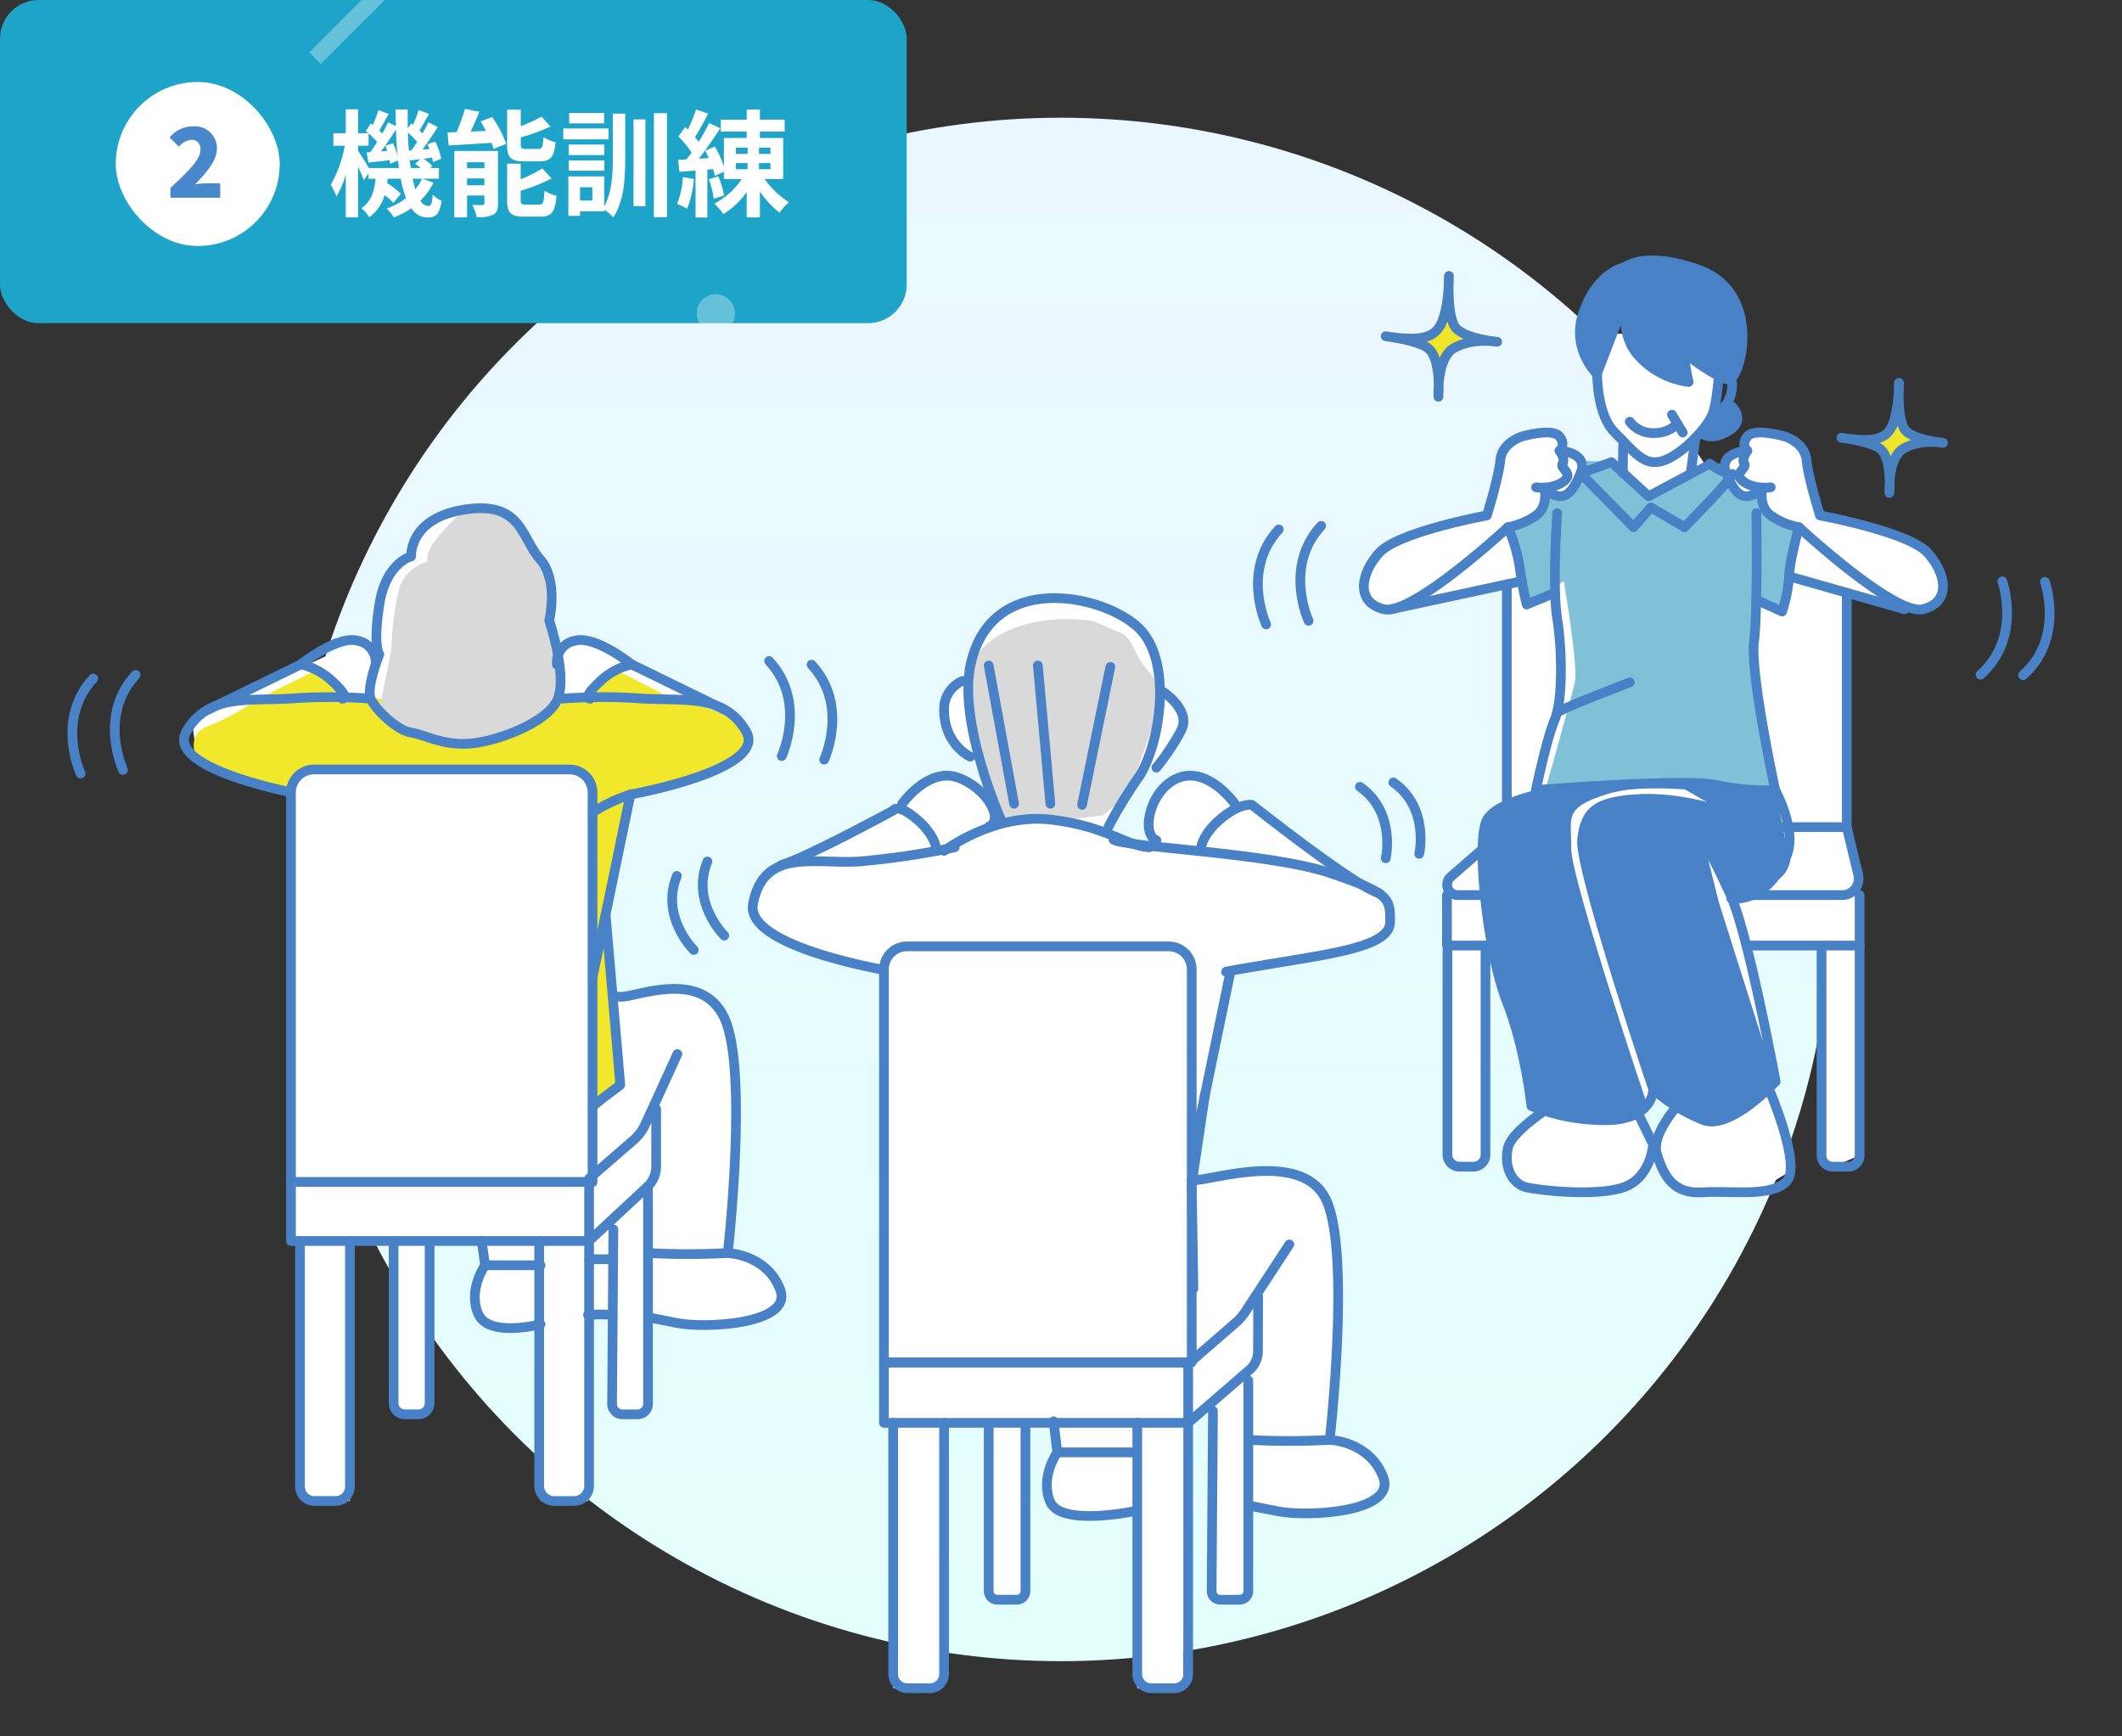
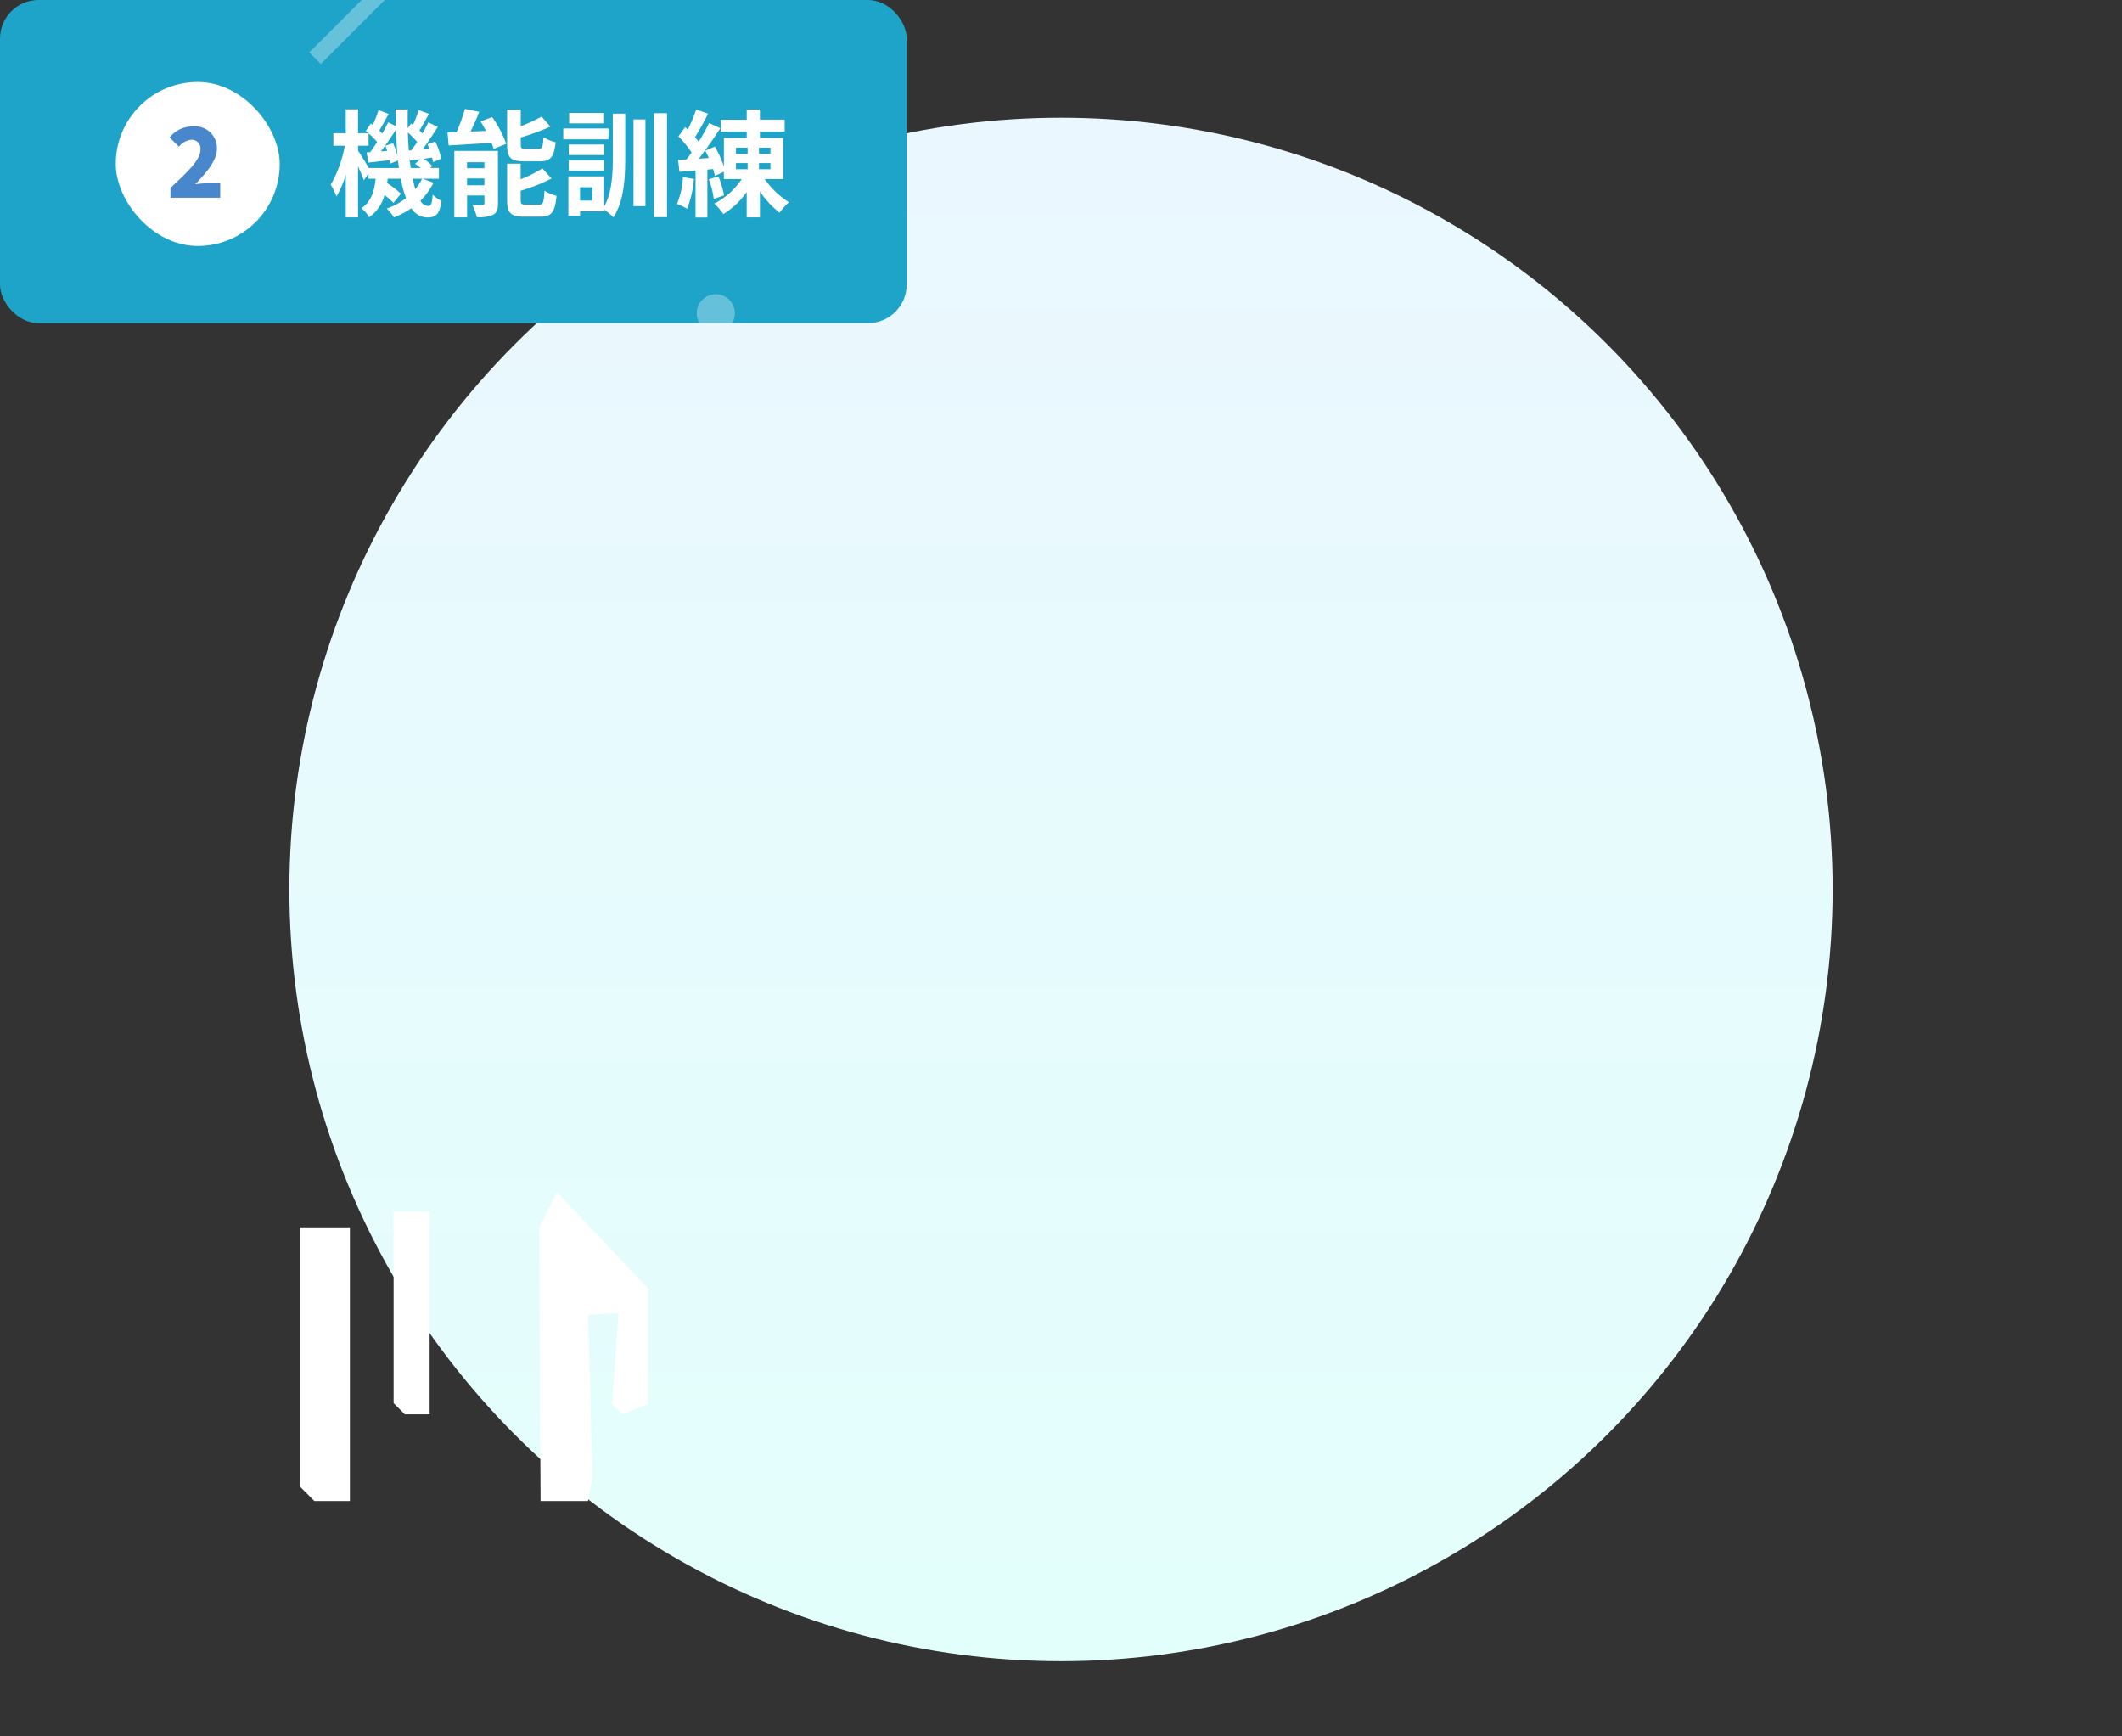
<svg xmlns="http://www.w3.org/2000/svg" width="440" height="360" viewBox="0 0 440 360">
  <rect x="0" y="0" width="440" height="360" fill="#333333" stroke="none" />
  <defs>
    <linearGradient id="a" x1="0.5" x2="0.5" y2="1" gradientUnits="objectBoundingBox">
      <stop offset="0" stop-color="#ebf7ff" />
      <stop offset="1" stop-color="#e2fffb" />
    </linearGradient>
    <clipPath id="b">
      <rect width="188" height="67" rx="8" fill="#1ea4c8" />
    </clipPath>
    <clipPath id="c">
-       <rect width="412.013" height="298.035" fill="none" />
-     </clipPath>
+       </clipPath>
  </defs>
  <g transform="translate(-142.797 -679.551)">
    <rect width="440" height="360" transform="translate(142.797 679.551)" fill="#ebf7ff" opacity="0" />
    <circle cx="160" cy="160" r="160" transform="translate(202.797 703.958)" fill="url(#a)" />
    <g transform="translate(-23.414 -65.894)">
      <rect width="188" height="67" rx="8" transform="translate(166.211 745.445)" fill="#1ea4c8" />
      <g transform="translate(166.211 745.445)" clip-path="url(#b)">
        <rect width="3.382" height="50.722" transform="translate(99.992 -25) rotate(45)" fill="#fff" opacity="0.323" />
        <ellipse cx="3.958" cy="3.958" rx="3.958" ry="3.958" transform="translate(144.463 61)" fill="#fff" opacity="0.32" />
      </g>
      <path d="M19.512-5.952A9.918,9.918,0,0,1,18.12-3.768c-.192-.648-.384-1.392-.552-2.184ZM8.472-8.16C7.9-9.168,6.744-11.016,6.24-11.76v-1.032H8.424v-2.544A15.489,15.489,0,0,1,10.2-13.56c-.48.768-.984,1.488-1.44,2.112l-.744.048L8.4-9.288c1.344-.144,2.832-.336,4.392-.5.048.264.072.5.1.72L14.52-9.72c.072.528.144,1.056.192,1.56ZM11.9-12.792a11.319,11.319,0,0,1,.384,1.08l-1.3.1c1.032-1.344,2.16-3.024,3.12-4.512.048,1.92.168,3.768.336,5.52a14.306,14.306,0,0,0-.936-2.688Zm4.872,1.008c-.1-1.2-.168-2.424-.192-3.72A16.227,16.227,0,0,1,18.5-13.56c-.408.624-.816,1.224-1.2,1.728Zm.408,3.624c-.12-.72-.216-1.464-.288-2.256l.144.672c.672-.072,1.368-.168,2.112-.24l-1.08.936a13.4,13.4,0,0,1,1.152.888Zm2.472,2.208h3.36V-8.16H21.192l.456-.408a9.38,9.38,0,0,0-1.824-1.512l1.776-.24a9.317,9.317,0,0,1,.192.936l1.7-.72a14.708,14.708,0,0,0-1.248-3.552l-1.608.576c.144.312.288.648.408.984l-1.44.1c1.056-1.416,2.208-3.168,3.168-4.68l-1.944-.96c-.336.7-.768,1.512-1.224,2.3l-.624-.624c.6-.936,1.3-2.232,1.968-3.432l-2.136-.792a24.871,24.871,0,0,1-1.176,3.072l-.384-.288-.7,1.008c-.024-1.272-.024-2.568,0-3.912H14.04c0,1.176.024,2.328.048,3.456L12.48-17.64c-.336.72-.744,1.512-1.224,2.328-.168-.192-.384-.408-.6-.624.576-.96,1.272-2.28,1.944-3.432l-2.112-.816a31.921,31.921,0,0,1-1.176,3.1L8.9-17.4,7.848-15.84c.168.144.36.288.528.456H6.24v-4.944H3.7v4.944H1.128v2.592H3.5A25.236,25.236,0,0,1,.576-4.7a16.269,16.269,0,0,1,1.2,2.424A20.536,20.536,0,0,0,3.7-6.792V2.064H6.24V-8.5c.48,1.056.96,2.16,1.2,2.88L8.4-7.032v1.08H9.888c-.24,2.424-.84,4.7-2.952,6.12A6.611,6.611,0,0,1,8.544,2.04a8.2,8.2,0,0,0,3.192-4.608A15.166,15.166,0,0,1,13.584-.936l1.536-1.9A19.129,19.129,0,0,0,12.264-5.04c.048-.288.1-.6.12-.912H15.1A22.086,22.086,0,0,0,16.2-1.92,14.888,14.888,0,0,1,12.192.24,10.543,10.543,0,0,1,13.68,2.064,17.327,17.327,0,0,0,17.3.168a3.958,3.958,0,0,0,3.288,1.92c1.872,0,2.544-.72,2.976-3.432a6.836,6.836,0,0,1-1.848-1.3c-.12,1.9-.336,2.352-.936,2.352a2.017,2.017,0,0,1-1.608-1.1,13.854,13.854,0,0,0,2.712-3.72Zm24.288-3.6c2.208,0,2.952-.888,3.264-3.96a7.889,7.889,0,0,1-2.52-1.056c-.1,2.088-.264,2.448-1.032,2.448H41.04c-.912,0-1.056-.1-1.056-.96V-14.5a45.19,45.19,0,0,0,6.144-2.256L44.3-18.816a37.392,37.392,0,0,1-4.32,1.992v-3.432H37.152v7.224c0,2.64.672,3.48,3.48,3.48Zm-15.1,4.968V-6h3.6v1.416Zm3.6-4.776v1.248h-3.6V-9.36Zm2.808-2.352H26.208V2.064h2.64V-2.472h3.6V-.864c0,.288-.1.36-.384.36a19.939,19.939,0,0,1-2.112,0,11.714,11.714,0,0,1,.912,2.52,7.113,7.113,0,0,0,3.36-.48c.792-.408,1.032-1.1,1.032-2.352Zm-3.6-6.12c.384.624.768,1.3,1.128,1.968l-3.192.144c.6-1.272,1.248-2.712,1.8-4.1l-2.976-.6A37.914,37.914,0,0,1,26.664-15.6c-.672.024-1.3.048-1.872.048l.24,2.712c2.448-.144,5.712-.336,8.88-.552a8.865,8.865,0,0,1,.432,1.272l2.616-1.056a22.9,22.9,0,0,0-2.9-5.544ZM41.064-.576c-.936,0-1.1-.12-1.1-.96v-1.92A36.386,36.386,0,0,0,46.368-6l-1.9-2.088A27.183,27.183,0,0,1,39.96-5.832v-3.24H37.152v7.536c0,2.64.7,3.456,3.5,3.456h3.408c2.3,0,3.024-.936,3.336-4.32a8.885,8.885,0,0,1-2.5-1.056c-.12,2.424-.288,2.88-1.1,2.88Zm16.2-19.008H50.016v2.16h7.248Zm.912,3.216H48.792v2.256h9.384Zm-.864,3.336H49.92v2.184h7.392ZM49.92-7.608h7.392V-9.744H49.92Zm4.9,6.192H52.272v-2.76h2.544Zm4.248-9.024c0,3.672-.192,7.32-1.776,10.248v-6.24h-7.44V1.752h2.424V.816h5.016V.48a11.431,11.431,0,0,1,1.9,1.584c2.208-3.456,2.448-8.016,2.448-12.48V-19.44H59.064ZM63.36-.264h2.472V-18.24H63.36Zm4.224-19.272V2.016H70.3V-19.536ZM73.608-6.288A17.492,17.492,0,0,1,72.384-.72,11.989,11.989,0,0,1,74.472.288,22.03,22.03,0,0,0,75.888-5.9Zm5.352.456a16.525,16.525,0,0,1,1.032,4.056l2.136-.7a19.146,19.146,0,0,0-1.176-3.96Zm5.64-3.36h2.424V-7.92H84.6Zm0-3.192h2.424v1.3H84.6Zm7.152,1.3H89.376v-1.3h2.376Zm0,3.168H89.376V-9.192h2.376Zm2.64,2.04V-14.4H89.568v-1.32H94.7v-2.472H89.568V-20.3H86.832v2.112H81.456v2.472h5.376v1.32H82.1v5.928A22.426,22.426,0,0,0,80.232-12.6l-2.016.84c.264.48.528,1.008.768,1.536L76.9-10.1c1.512-1.92,3.144-4.3,4.464-6.312L79.032-17.5a38.691,38.691,0,0,1-2.16,3.888,12.074,12.074,0,0,0-.768-.936,54.035,54.035,0,0,0,2.712-4.9L76.344-20.3a29.449,29.449,0,0,1-1.728,4.152c-.192-.168-.384-.336-.552-.5l-1.392,1.92a22.086,22.086,0,0,1,2.736,3.36c-.36.5-.72.984-1.08,1.416l-1.728.1.288,2.472,3.336-.264V2.088h2.448V-7.848l1.2-.1c.144.528.288,1.008.36,1.416L82.1-7.392V-5.88h3.7A15.05,15.05,0,0,1,80.112-.792a12.653,12.653,0,0,1,1.872,2.184,16.811,16.811,0,0,0,4.848-4.584V2.064h2.736V-3.288A19.569,19.569,0,0,0,93.648,1.1a11.159,11.159,0,0,1,1.944-2.16,18.107,18.107,0,0,1-5.04-4.824Z" transform="translate(234.211 788.445)" fill="#fff" />
      <g transform="translate(-10489.789 -5762.148)">
        <rect width="34" height="34" rx="17" transform="translate(10680 6524.593)" fill="#fff" />
        <path d="M.84,0H11.16V-3H8.42a21.091,21.091,0,0,0-2.44.2c2.24-2.32,4.5-4.9,4.5-7.32A4.527,4.527,0,0,0,5.6-14.8,6.224,6.224,0,0,0,.66-12.5L2.6-10.58a3.771,3.771,0,0,1,2.52-1.44,1.837,1.837,0,0,1,1.94,2.1C7.06-7.88,4.44-5.4.84-2.04Z" transform="translate(10690.5 6548.593)" fill="#4987cc" />
      </g>
    </g>
    <g transform="translate(156.791 732.535)">
      <path d="M48.214,201.48v53.758l2.976,2.976h7.369V201.48Z" fill="#fff" />
      <path d="M67.622,198.2v39.716l2.333,2.333h5.137V198.2Z" fill="#fff" />
      <path d="M97.811,201.48l.282,56.734h9.846l.936-5.039-.936-33.549,6.357-.406-1.375,18.862,2.147,2.162,5.307-2.146V214.159l-18.868-19.947Z" fill="#fff" />
      <g clip-path="url(#c)">
        <path d="M171.205,235.774v61.255h4.965l3.994-.322,1.6-5.9V238.322h9.249v40.367l7.623-1.8V243.13h5.838l.765,5-2.2,5.045.764,7.612,9.506.51,7.782-.95.734,36.682a7.62,7.62,0,0,0,2.927,0c2.342-.244,6.648-.744,6.648-.744V285.938l.934-42.808,4.789-5.213v40.772l7.73-1.8v-17.75l10.778,2.191,12.355-2.015,4.818-6.086-7.619-7.434-23.152-19.577Z" fill="#fff" />
        <path d="M336.582,143.085l27.125,1.026v42.465l2.324,2.323,5.565-2.323-.285-58.175-2.369-13.736V69.919l11.954,3.4V64.33l-29.664-15.3-11.986-5.2-2.664,1.317V32.992L323.95,34.45l-1.421,7.826-23.844,9.966V118.5L286.817,128.8l1.227,14.428Z" fill="#fff" />
        <path d="M142.719,132.223l8.908-7.262,19.578-9.9,10.558-7.236,8.8,2.387-3.384-6.323-5.419-7,.917-7.443,4.546-4.459L192.274,73.8l10.228-2.78,13.74,2.78,7.8,5.909,1.736,8.5,5.62,6.453-4.869,9.1-4.418,4.362-6.272,10.305,5.25,4.608,4.689-1.822-1.6-6.554,6.464-6.487,6.65,1.055,11.7,7.543s22.952,15.244,23,15.447,2.248,5.988,2.248,5.988l-2.922,3.559-30.193,6.752-8.006,44.329L248.3,189.8l11.525,3.007,3.536,17.081-1.38,33.953,6.007,3.656-26.944,5.681-2.783-6.461V236.651l-5.75,5.031L231.4,250.9s-23.776,7.3-24.991,2.276-3.37-23.43-3.37-23.43l-4.4,1.166V248.69l-7.624-3.127V229.79h-9.249l-1.6,15.773-8.96-1.834-.514-14.266-1.438-81.942-14.973-2.645-11.561-7.05Z" fill="#fff" />
        <path d="M101.464,79.713c2.379.96,7.41,0,7.41,0l15.107,8.468,14.768,7.855,2.158,5.713s-10.193,5.039-11.05,5.638-15.232,5.733-15.232,5.733l-4.337,29.728,4.008,10.78,13.325-1.594,7.58,4.3,3.425,13.641L137.1,205.024l8.388,5.655,2.165,7.115s-8.6,2.624-11.466,3.193-15.807-.869-15.807-.869l-12.436-.492L94.554,222.2,86.4,220.987l-1.931-5.132,1.974-7.768-18.82-63.211-23.61-34.732-17.154-5.777-.989-7.476,14.256-7.443L60.2,79.868l3.714,2.268.747-9.758s1.963-6.5,2.964-7.37,3.637-2.637,3.637-2.637l2.227-5.594,8.971-4.137h8.18s5.98,7.837,5.64,7.872,3.923,7.654,3.923,7.654Z" fill="#fff" />
        <path d="M303.544,49.211c-2.034-.165-31.55,17.417-31.55,17.417l2.5,6.694,23.96-5.156.236,45.587-8.768,12.6-3.5,2.478v58.222l7.188,1.437,1.143-45.264,3.938-.142,6.541,33.876-6.541,8.018,1.449,7.485s17.541,1.366,18.084,1.572,10.591-4.239,10.591-4.239l-4.859-15.381,10.668,1.634-5.809,8.244,5.809,9.254,15.568.488,7.121-4.239-5.148-19.182-4.73-20.721-18.62-94.848Z" fill="#fff" />
        <path d="M347.429,118.5h21.513V69.919" fill="none" stroke="#4981c6" stroke-linecap="round" stroke-linejoin="round" stroke-width="2.012" />
        <path d="M368.942,118.5l2.369,9.9a3.4,3.4,0,0,1-3.306,4.192H288.233a2.162,2.162,0,0,1-1.416-3.795L298.685,118.5" fill="none" stroke="#4981c6" stroke-linecap="round" stroke-linejoin="round" stroke-width="2.012" />
        <line y2="45.587" transform="translate(298.449 68.166)" fill="none" stroke="#4981c6" stroke-linecap="round" stroke-linejoin="round" stroke-width="2.012" />
        <path d="M286.037,132.593v10.465H371.6V132.593" fill="none" stroke="#4981c6" stroke-linecap="round" stroke-linejoin="round" stroke-width="2.012" />
        <path d="M371.6,143.058v43.518a2.324,2.324,0,0,1-2.324,2.324H366.03a2.324,2.324,0,0,1-2.323-2.324V144.111" fill="none" stroke="#4981c6" stroke-linecap="round" stroke-linejoin="round" stroke-width="2.012" />
        <path d="M346.785,110.873,325.5,109.209l-25.369,4.543v23.7l23.325,39.509,19.883-7.628s8.676-8.056,8.815-8.414-7.179-32.291-7.179-32.291Z" fill="#fff" />
        <path d="M311.028,110.469l-12.343,3.284-4.373,3.292-1.225,16.9,5.322,19.293,5.135,23.078,13.588,3.215,8.758-1.933,1.678-1.515S311.719,129.24,311.8,122.875s-1.725-8.309,7.288-11.174,21.378.341,23.807-1.458c4.9-3.631-31.87.226-31.87.226" fill="#4981c6" />
        <path d="M354.188,111.138l2.216,11.053.839,3.138c-.768,3.89-3.151,4.186-6.278,6.624l-4.657,2-12.155-21.277,9.717,2.915-11.264-6.5,16.608,1.644Z" fill="#4981c6" />
        <path d="M331.623,112.82l-12.4.875-4.065,3.2-1.415,5.477,8.573,30.468,6.488,20.082,9.743,6.07h6.732l8.9-7.75-11.776-37.188L338.525,118.5l-2.948-4.873Z" fill="#4981c6" />
        <path d="M320.153,42.837s-9.807-1.018-13.694,1.128-7.774,8.277-7.774,8.277l3.887,20.1,7.689-4.858s3.04,17.713,2.291,21-6.093,22.178-6.093,22.178l30.123-1.319s18.992,1.572,17.513,1.476-4.116-23.7-4.116-23.7l.207-15.75s4.859,3.888,5.344,2.431S360.389,50,360.389,50a65.329,65.329,0,0,0-10.2-4.858c-6.316-2.429-9.686-2-9.686-2l-13.021,6.44Z" fill="#80c1d8" />
        <path d="M344.322,30.569s4.693,3.462-.47,6.1c-4.871,2.484-6.231-1.376-6.231-1.376" fill="#4981c6" />
        <path d="M344.322,30.569s4.693,3.462-.47,6.1c-4.871,2.484-6.231-1.376-6.231-1.376" fill="none" stroke="#4981c6" stroke-linecap="round" stroke-linejoin="round" stroke-width="2.012" />
        <path d="M317.607,15.987s-2.3,15.175,3.219,20.693c4.164,4.164,5.978,6.9,9.657,5.978s9.2-6.438,10.576-9.657S342.9,17.367,342.9,17.367" fill="#fff" />
        <path d="M317.607,15.987s-2.3,15.175,3.219,20.693c4.164,4.164,5.978,6.9,9.657,5.978s9.2-6.438,10.576-9.657S342.9,17.367,342.9,17.367" fill="none" stroke="#4981c6" stroke-linecap="round" stroke-linejoin="round" stroke-width="2.012" />
        <path d="M314.233,12.1c-2.429,7.288,2.9,12.424,2.9,12.424L323.95,6.756s-2.915,8.259,1.458,13.6a16.86,16.86,0,0,0,10.729,5.85s-1.5-6.822-.526-5.85,6.316,4.858,8.745,5.344,7.573-18-6.316-22.835c-11.175-3.887-15.062-.486-15.062-.486s-5.83.972-8.745,9.717" fill="#4981c6" />
        <path d="M314.233,12.1c-2.429,7.288,2.9,12.424,2.9,12.424L323.95,6.756s-2.915,8.259,1.458,13.6a16.86,16.86,0,0,0,10.729,5.85s-1.5-6.822-.526-5.85,6.316,4.858,8.745,5.344,7.573-18-6.316-22.835c-11.175-3.887-15.062-.486-15.062-.486S317.148,3.355,314.233,12.1Z" fill="none" stroke="#4981c6" stroke-linecap="round" stroke-linejoin="round" stroke-width="2.012" />
-         <path d="M343.811,23.315s2.111,1.872,1.085,5.532-3.455,3.174-3.455,3.174" fill="none" stroke="#4981c6" stroke-linecap="round" stroke-linejoin="round" stroke-width="2.012" />
        <line x1="0.074" y2="5.724" transform="translate(322.493 39.414)" fill="none" stroke="#4981c6" stroke-linecap="round" stroke-linejoin="round" stroke-width="2.012" />
        <line x1="0.972" y2="7.288" transform="translate(336.582 37.851)" fill="none" stroke="#4981c6" stroke-linecap="round" stroke-linejoin="round" stroke-width="2.012" />
        <path d="M309.348,40.462s6.16.272,4.4,4.676c-2.915,7.288-5.371,4.106-7.288,3.887" fill="#fff" />
        <path d="M309.348,40.462s6.16.272,4.4,4.676c-2.915,7.288-5.371,4.106-7.288,3.887" fill="none" stroke="#4981c6" stroke-linecap="round" stroke-linejoin="round" stroke-width="2.012" />
        <path d="M304.516,48.054s3.4.486,5.667-1.2-.808-2.688-.175-3.72-.659-2.672-.659-2.672,1.483-1.154,0-2.965-7.684,0-7.684,0-4.2,1.2-4.562,4.908-2.79,11.478-2.79,11.478-18.463,3.4-22.349,7.774-4.859,10.2.971,11.661,25.751-17.005,25.751-17.005a15.022,15.022,0,0,0,5.83-2.43c2.674-1.943,1.7-5.78,1.7-5.78" fill="#fff" />
        <path d="M304.516,48.054s3.4.486,5.667-1.2-.808-2.688-.175-3.72-.659-2.672-.659-2.672,1.483-1.154,0-2.965-7.684,0-7.684,0-4.2,1.2-4.562,4.908-2.79,11.478-2.79,11.478-18.463,3.4-22.349,7.774-4.859,10.2.971,11.661,25.751-17.005,25.751-17.005a15.022,15.022,0,0,0,5.83-2.43c2.674-1.943,1.7-5.78,1.7-5.78" fill="none" stroke="#4981c6" stroke-linecap="round" stroke-linejoin="round" stroke-width="2.012" />
        <path d="M348.343,40.462s-6.16.272-4.4,4.676c2.915,7.288,5.371,4.106,7.288,3.887" fill="#fff" />
        <path d="M348.343,40.462s-6.16.272-4.4,4.676c2.915,7.288,5.371,4.106,7.288,3.887" fill="none" stroke="#4981c6" stroke-linecap="round" stroke-linejoin="round" stroke-width="2.012" />
        <path d="M353.175,48.054s-3.4.486-5.667-1.2.808-2.688.175-3.72.659-2.672.659-2.672-1.483-1.154,0-2.965,7.684,0,7.684,0,4.2,1.2,4.562,4.908,2.79,11.478,2.79,11.478,18.463,3.4,22.349,7.774,4.859,10.2-.971,11.661-25.751-17.005-25.751-17.005a15.028,15.028,0,0,1-5.83-2.43c-2.673-1.943-1.7-5.78-1.7-5.78" fill="#fff" />
        <path d="M353.175,48.054s-3.4.486-5.667-1.2.808-2.688.175-3.72.659-2.672.659-2.672-1.483-1.154,0-2.965,7.684,0,7.684,0,4.2,1.2,4.562,4.908,2.79,11.478,2.79,11.478,18.463,3.4,22.349,7.774,4.859,10.2-.971,11.661-25.751-17.005-25.751-17.005a15.028,15.028,0,0,1-5.83-2.43c-2.673-1.943-1.7-5.78-1.7-5.78" fill="none" stroke="#4981c6" stroke-linecap="round" stroke-linejoin="round" stroke-width="2.012" />
        <path d="M340.5,43.135c-.031.061-12.663,6.769-12.663,6.769l-7.684-7.067-6.406,2.3,10.968,11.175,3.6-4.1,6.963,4.1s11.2-11.362,9.9-11.025S340.5,43.135,340.5,43.135Z" fill="none" stroke="#4981c6" stroke-linecap="round" stroke-linejoin="round" stroke-width="2.012" />
        <path d="M323.95,34.45a6.107,6.107,0,0,0,3.588,2.243c4.186.672,6.129-1.757,6.129-1.757" fill="none" stroke="#4981c6" stroke-linecap="round" stroke-linejoin="round" stroke-width="2.012" />
        <line x2="2.235" y2="3.701" transform="translate(332.695 32.992)" fill="none" stroke="#4981c6" stroke-linecap="round" stroke-linejoin="round" stroke-width="2.012" />
        <line y1="5.834" x2="27.112" transform="translate(274.489 67.488)" fill="none" stroke="#4981c6" stroke-linecap="round" stroke-linejoin="round" stroke-width="2.012" />
        <line x1="23.908" y1="6.805" transform="translate(356.989 66.517)" fill="none" stroke="#4981c6" stroke-linecap="round" stroke-linejoin="round" stroke-width="2.012" />
        <path d="M298.685,56.313a34.327,34.327,0,0,1,2.429,8.26,73.26,73.26,0,0,0,1.458,7.773l5.83-2.429" fill="none" stroke="#4981c6" stroke-linecap="round" stroke-linejoin="round" stroke-width="2.012" />
        <path d="M359.005,56.313s-1.995,7.29-2.017,10.2A30.819,30.819,0,0,1,355.53,73.8l-5.344-2.429" fill="none" stroke="#4981c6" stroke-linecap="round" stroke-linejoin="round" stroke-width="2.012" />
        <path d="M308.888,53.4s-1.056,15.336,0,21.864,1.168,17.081-.486,20.891-3.929,14.672-3.929,14.672,30.209-2.492,37.475-1.051a48.89,48.89,0,0,0,12.146,1.051S348.887,86.7,349.7,80.12s.486-26.722.486-26.722" fill="none" stroke="#4981c6" stroke-linecap="round" stroke-linejoin="round" stroke-width="2.012" />
        <path d="M308.838,94.847c.05-.637,15.112-6.356,15.112-6.356" fill="none" stroke="#4981c6" stroke-linecap="round" stroke-linejoin="round" stroke-width="2.012" />
        <path d="M284.263,29.291s-.419-8.007,3.163-10.074c3.956-2.282,9.034-1.332,9.034-1.332s-5.959-.512-8.333-2.607c-2.266-2-1.684-11.056-1.684-11.056s.063,5.454-1.237,9.015c-1.222,3.345-3.439,4.852-11.883,3.484,0,0,6.983.877,8.938,2.607,2.63,2.328,2,9.963,2,9.963" fill="#efe62c" />
        <path d="M284.263,29.291s-.419-8.007,3.163-10.074c3.956-2.282,9.034-1.332,9.034-1.332s-5.959-.512-8.333-2.607c-2.266-2-1.684-11.056-1.684-11.056s.063,5.454-1.237,9.015c-1.222,3.345-3.439,4.852-11.883,3.484,0,0,6.983.877,8.938,2.607C284.891,21.656,284.263,29.291,284.263,29.291Z" fill="none" stroke="#4980c0" stroke-linecap="round" stroke-linejoin="round" stroke-width="2.012" />
        <path d="M377.781,49.211s-.381-7.29,2.88-9.172c3.6-2.078,8.225-1.212,8.225-1.212s-5.425-.466-7.587-2.374c-2.063-1.82-1.533-10.065-1.533-10.065a28.5,28.5,0,0,1-1.127,8.207c-1.112,3.045-3.13,4.417-10.818,3.172,0,0,6.357.8,8.137,2.374,2.395,2.119,1.823,9.07,1.823,9.07" fill="#efe62c" />
        <path d="M377.781,49.211s-.381-7.29,2.88-9.172c3.6-2.078,8.225-1.212,8.225-1.212s-5.425-.466-7.587-2.374c-2.063-1.82-1.533-10.065-1.533-10.065a28.5,28.5,0,0,1-1.127,8.207c-1.112,3.045-3.13,4.417-10.818,3.172,0,0,6.357.8,8.137,2.374C378.353,42.26,377.781,49.211,377.781,49.211Z" fill="none" stroke="#4980c0" stroke-linecap="round" stroke-linejoin="round" stroke-width="2.012" />
-         <path d="M311.028,110.469s-14.355,2.054-16.716,6.576.21,27.681,4.1,37.527,5.135,21.748,5.135,21.748a40.608,40.608,0,0,0,16.519,2.915c8.745-.486,8.745-6.316,8.745-6.316" fill="none" stroke="#4981c6" stroke-linecap="round" stroke-linejoin="round" stroke-width="2.012" />
        <path d="M354.1,110.825s4.564,8.237,2.407,13.508c-4.206,10.281-11.524,8.95-11.524,8.95" fill="none" stroke="#4981c6" stroke-linecap="round" stroke-linejoin="round" stroke-width="2.012" />
        <path d="M337.621,118.353s3.492,5.953,7.221,14.24,9.346,38.645,9.346,38.645-9.239,10.021-14.88,8.037a35.581,35.581,0,0,1-10.5-6.418s-15.4-45.806-14.744-51.781,3.084-7.918,11.829-8.4,17.734,2.741,17.734,2.741" fill="none" stroke="#4981c6" stroke-linecap="round" stroke-linejoin="round" stroke-width="2.012" />
        <path d="M310.833,174.376s-11.206,6.416-12.148,10.6,1.055,7.514,3.716,8.179,14.7,2,20.322,0,6.086-8.864,6.086-8.864l-5.785-11.759Z" fill="none" stroke="#4981c6" stroke-linecap="round" stroke-linejoin="round" stroke-width="2.012" />
        <path d="M337.245,172.535s-9.178,8.567-7.707,13.6,3.662,8.469,9.551,8.08,14.3,1.075,17.414-2.317-3.8-19.36-3.8-19.36Z" fill="none" stroke="#4981c6" stroke-linecap="round" stroke-linejoin="round" stroke-width="2.012" />
        <path d="M294.028,143.058V186.4a2.5,2.5,0,0,1-2.5,2.5h-2.9a2.5,2.5,0,0,1-2.5-2.5V144.111" fill="none" stroke="#4981c6" stroke-linecap="round" stroke-linejoin="round" stroke-width="2.012" />
        <path d="M26.858,104.367s-2.591-5.03,2.336-6.815a49.694,49.694,0,0,0,10.1-5.5L51.568,85.93,57,91.889l5.728-.026,45.639.026,5.436-5.959,11.918,6.112s12.13,2.11,14.776,6.6-4.32,7.147-4.32,7.147l-19.455,5.948-5.695,29.313,3.594,30.908-6.47,7.188H49.933l3.146-55.235L51.568,112.8l-17.893-5.056Z" fill="#f1e82c" />
        <path d="M82.457,52.64S73.532,60.1,74.669,63.508a8.11,8.11,0,0,0-6.1,6.374,66.821,66.821,0,0,0-1.423,11.832L64.616,94.376l8.92,5.111L88.5,101.226l13.748-7.933-2.36-17.6L98.668,63.85,90.637,52.64Z" fill="#d9d9d9" />
        <path d="M71.259,62.372s-5.244,1.255-6.6,10.007,0,10.275,0,10.275-2.77,6.911-1.779,9.231,5.538,6.6,8.38,7.02,6.045,2.521,11.549,2.321,16.872-4.271,18.862-9.341-1.779-16.191-1.779-16.191,1.987-8.377-1.915-12.754-3.752-12.073-15.519-10.3S71.259,62.372,71.259,62.372Z" fill="none" stroke="#4981c6" stroke-linecap="round" stroke-linejoin="round" stroke-width="2.012" />
        <path d="M62.732,91.863a111.079,111.079,0,0,0-16.059-.046c-8.953.614-17.479-1.091-22.027,6.867s24,13.054,24,13.054a33.024,33.024,0,0,1,15.22,10.253" fill="none" stroke="#4981c6" stroke-linecap="round" stroke-linejoin="round" stroke-width="2.012" />
        <path d="M29.194,94.137,48.4,84.76a14.057,14.057,0,0,1,6.811,3.79C58.753,91.863,57,91.89,57,91.89" fill="none" stroke="#4981c6" stroke-linecap="round" stroke-linejoin="round" stroke-width="2.012" />
        <path d="M48.4,84.759s7.552-6.085,11.793-4.891A4.558,4.558,0,0,1,63.888,84.8" fill="none" stroke="#4981c6" stroke-linecap="round" stroke-linejoin="round" stroke-width="2.012" />
        <path d="M102.643,91.863a111.079,111.079,0,0,1,16.059-.046c8.953.614,17.479-1.091,22.027,6.867s-24,13.054-24,13.054a33.024,33.024,0,0,0-15.22,10.253" fill="none" stroke="#4981c6" stroke-linecap="round" stroke-linejoin="round" stroke-width="2.012" />
        <path d="M136.182,94.137l-19.21-9.377a14.057,14.057,0,0,0-6.811,3.79c-3.538,3.313-1.789,3.34-1.789,3.34" fill="none" stroke="#4981c6" stroke-linecap="round" stroke-linejoin="round" stroke-width="2.012" />
        <path d="M116.971,84.759s-7.552-6.085-11.793-4.891a4.558,4.558,0,0,0-3.691,4.929" fill="none" stroke="#4981c6" stroke-linecap="round" stroke-linejoin="round" stroke-width="2.012" />
        <line x1="3.021" y1="11.706" transform="translate(50.058 112.206)" fill="none" stroke="#4981c6" stroke-linecap="round" stroke-linejoin="round" stroke-width="2.012" />
        <path d="M116.726,111.738l-6.438,31.11-1.414,6.829" fill="none" stroke="#4981c6" stroke-linecap="round" stroke-linejoin="round" stroke-width="2.012" />
        <path d="M108.874,192.085H46.339V111.334a4.785,4.785,0,0,1,4.786-4.785h52.964a4.785,4.785,0,0,1,4.785,4.785Z" fill="#fff" />
        <path d="M108.874,192.085H46.339V111.334a4.785,4.785,0,0,1,4.786-4.785h52.964a4.785,4.785,0,0,1,4.785,4.785Z" fill="none" stroke="#4981c6" stroke-linecap="round" stroke-linejoin="round" stroke-width="2.012" />
        <rect width="61.816" height="12.219" transform="translate(46.34 192.086)" fill="#fff" />
        <rect width="61.816" height="12.219" transform="translate(46.34 192.086)" fill="none" stroke="#4981c6" stroke-linecap="round" stroke-linejoin="round" stroke-width="2.012" />
        <path d="M111.577,136.617l3.048,35.342-5.407,4.091" fill="none" stroke="#4981c6" stroke-linecap="round" stroke-linejoin="round" stroke-width="2.012" />
        <path d="M114.3,153.628c2.485.708,16.848-6.277,21.886,4.408s.726,48.762.726,48.762a152.6,152.6,0,0,1-16.533,0" fill="none" stroke="#4981c6" stroke-linecap="round" stroke-linejoin="round" stroke-width="2.012" />
        <path d="M97.811,204.3V255.08a3.134,3.134,0,0,0,3.135,3.134h4.075a3.135,3.135,0,0,0,3.135-3.134V204.3l12.079-11.24a5.725,5.725,0,0,0,1.826-4.191V176.961" fill="none" stroke="#4981c6" stroke-linecap="round" stroke-linejoin="round" stroke-width="2.012" />
        <path d="M48.214,204.3v50.933a2.975,2.975,0,0,0,2.976,2.976h4.393a2.976,2.976,0,0,0,2.976-2.976V204.3" fill="none" stroke="#4981c6" stroke-linecap="round" stroke-linejoin="round" stroke-width="2.012" />
        <path d="M75.091,205.4v32.509a2.333,2.333,0,0,1-2.333,2.333h-2.8a2.334,2.334,0,0,1-2.333-2.333V205.4" fill="none" stroke="#4981c6" stroke-linecap="round" stroke-linejoin="round" stroke-width="2.012" />
        <path d="M113.187,201.9l-.266,36.184a2.147,2.147,0,0,0,2.147,2.163h3.16a2.147,2.147,0,0,0,2.147-2.147V193.523" fill="none" stroke="#4981c6" stroke-linecap="round" stroke-linejoin="round" stroke-width="2.012" />
        <path d="M137.068,206.821s7.892.279,10.694,7.507-15.4,8.168-21.392,6.979l-6-1.188" fill="none" stroke="#4981c6" stroke-linecap="round" stroke-linejoin="round" stroke-width="2.012" />
        <path d="M126.461,165.551l-6.632,14.519a9.85,9.85,0,0,1-2.513,3.358l-9.16,7.939" fill="none" stroke="#4981c6" stroke-linecap="round" stroke-linejoin="round" stroke-width="2.012" />
        <path d="M98.092,209.336h-11.5l-.718-5.032" fill="none" stroke="#4981c6" stroke-linecap="round" stroke-linejoin="round" stroke-width="2.012" />
        <path d="M98.092,221.556s-10.781,2.875-12.938-2.156,1.437-10.063,1.437-10.063" fill="none" stroke="#4981c6" stroke-linecap="round" stroke-linejoin="round" stroke-width="2.012" />
        <line x2="4.645" transform="translate(108.156 208.087)" fill="none" stroke="#4981c6" stroke-linecap="round" stroke-linejoin="round" stroke-width="2.012" />
        <path d="M112.8,219.609a37.257,37.257,0,0,0-4.861.016" fill="none" stroke="#4981c6" stroke-linecap="round" stroke-linejoin="round" stroke-width="2.012" />
        <path d="M212.574,75.736s-8.8-1.467-16.139,1.467c0,0-7.484,2.391-8.8,8.07s-.036,15-.036,15l2.97,9.942,3.549,8.2,20.66-2.329,5.135-4.4,5.869-16.139V88.207l-2.718-3.4c-2.053-2.566-2.211-5.907-5.352-6.873Z" fill="#d9d9d9" />
        <path d="M193.5,116.817s-8.785-19.8-6.275-31.829c4.074-19.522,26.974-14.919,34.6-8.051s4.69,24.7.288,31.191a95.647,95.647,0,0,0-6.271,10.3" fill="none" stroke="#4981c6" stroke-linecap="round" stroke-linejoin="round" stroke-width="2.012" />
        <line x2="5.264" y2="28.667" transform="translate(191.012 84.989)" fill="none" stroke="#4981c6" stroke-linecap="round" stroke-linejoin="round" stroke-width="2.012" />
        <line x2="2.598" y2="28.667" transform="translate(201.203 84.989)" fill="none" stroke="#4981c6" stroke-linecap="round" stroke-linejoin="round" stroke-width="2.012" />
        <line x1="5.869" y2="28.61" transform="translate(210.372 85.273)" fill="none" stroke="#4981c6" stroke-linecap="round" stroke-linejoin="round" stroke-width="2.012" />
        <path d="M181.763,123.42s10.331-7.84,22.038-6.487,15.6,5.463,20.51,5.753" fill="none" stroke="#4981c6" stroke-linecap="round" stroke-linejoin="round" stroke-width="2.012" />
        <path d="M183.964,122.686a164.392,164.392,0,0,1-19.807,2.934c-9.137.627-19.807-2.934-22.008,8.8-1.724,9.195,29.5,14.1,29.5,14.1a33.7,33.7,0,0,1,15.533,10.464" fill="none" stroke="#4981c6" stroke-linecap="round" stroke-linejoin="round" stroke-width="2.012" />
        <line x1="3.084" y1="11.947" transform="translate(173.086 148.999)" fill="none" stroke="#4981c6" stroke-linecap="round" stroke-linejoin="round" stroke-width="2.012" />
        <path d="M241.127,148.522l-6.571,31.751-1.442,6.969" fill="none" stroke="#4981c6" stroke-linecap="round" stroke-linejoin="round" stroke-width="2.012" />
        <path d="M233.114,229.462H169.292V148a4.77,4.77,0,0,1,4.769-4.77h54.283a4.77,4.77,0,0,1,4.77,4.77Z" fill="#fff" />
        <path d="M233.114,229.462H169.292V148a4.77,4.77,0,0,1,4.769-4.77h54.283a4.77,4.77,0,0,1,4.77,4.77Z" fill="none" stroke="#4981c6" stroke-linecap="round" stroke-linejoin="round" stroke-width="2.012" />
        <rect width="63.089" height="12.471" transform="translate(169.291 229.539)" fill="#fff" />
        <rect width="63.089" height="12.471" transform="translate(169.291 229.539)" fill="none" stroke="#4981c6" stroke-linecap="round" stroke-linejoin="round" stroke-width="2.012" />
        <path d="M235.872,173.914l-2.688,17.995a5.717,5.717,0,0,0-.063.943l.343,21.307" fill="none" stroke="#4981c6" stroke-linecap="round" stroke-linejoin="round" stroke-width="2.012" />
        <path d="M233.114,191.644c2.537.723,22.727-6.776,27.869,4.129s.741,49.767.741,49.767a155.832,155.832,0,0,1-16.873,0" fill="none" stroke="#4981c6" stroke-linecap="round" stroke-linejoin="round" stroke-width="2.012" />
        <path d="M221.823,242.01V294.1a2.928,2.928,0,0,0,2.928,2.927h4.7a2.928,2.928,0,0,0,2.928-2.927V242.01l12.671-10.94a5.136,5.136,0,0,0,1.8-3.9l.033-11.36" fill="none" stroke="#4981c6" stroke-linecap="round" stroke-linejoin="round" stroke-width="2.012" />
        <path d="M171.205,242.01V294.1a2.928,2.928,0,0,0,2.928,2.927h4.7a2.928,2.928,0,0,0,2.928-2.927V242.01" fill="none" stroke="#4981c6" stroke-linecap="round" stroke-linejoin="round" stroke-width="2.012" />
        <path d="M198.635,243.13v33.754a1.8,1.8,0,0,1-1.8,1.8h-4.013a1.8,1.8,0,0,1-1.805-1.8V243.13" fill="none" stroke="#4981c6" stroke-linecap="round" stroke-linejoin="round" stroke-width="2.012" />
        <path d="M237.516,239.553l-.274,37.318a1.8,1.8,0,0,0,1.8,1.818h4a1.8,1.8,0,0,0,1.805-1.8V233.207" fill="none" stroke="#4981c6" stroke-linecap="round" stroke-linejoin="round" stroke-width="2.012" />
        <path d="M261.888,245.562s8.054.285,10.914,7.662-15.713,8.335-21.832,7.122l-6.118-1.213" fill="none" stroke="#4981c6" stroke-linecap="round" stroke-linejoin="round" stroke-width="2.012" />
        <path d="M253.351,205.024l-9.062,13.848a11.879,11.879,0,0,1-2.153,2.464l-9.756,8.455" fill="none" stroke="#4981c6" stroke-linecap="round" stroke-linejoin="round" stroke-width="2.012" />
        <path d="M221.377,248.13H205.238l-.764-6.448" fill="none" stroke="#4981c6" stroke-linecap="round" stroke-linejoin="round" stroke-width="2.012" />
        <path d="M221.089,260.347s-15.118,3.188-17.319-1.947,1.468-10.27,1.468-10.27" fill="none" stroke="#4981c6" stroke-linecap="round" stroke-linejoin="round" stroke-width="2.012" />
        <path d="M185.594,88.181a6.341,6.341,0,0,0-3.831,5.98c0,7.251,5.419,9.73,5.419,9.73" fill="none" stroke="#4981c6" stroke-linecap="round" stroke-linejoin="round" stroke-width="2.012" />
        <path d="M227.1,90.408s6.012,3.828,3.812,8.069a46.341,46.341,0,0,1-5.135,7.69" fill="none" stroke="#4981c6" stroke-linecap="round" stroke-linejoin="round" stroke-width="2.012" />
        <path d="M148.017,126.354c5.136-1.467,23.188-11.29,23.188-11.29s.839-1.685,4.965,1.868,3.994,6.506,3.994,6.506" fill="none" stroke="#4981c6" stroke-linecap="round" stroke-linejoin="round" stroke-width="2.012" />
        <path d="M173.086,113.655s5.293-7.514,11.386-5.477,9.92,8.895,6.54,10.234" fill="none" stroke="#4981c6" stroke-linecap="round" stroke-linejoin="round" stroke-width="2.012" />
        <path d="M271.994,132.223c-5.136-1.467-26.409-18.34-26.409-18.34s-2.512-.5-6.638,3.05-3.994,6.506-3.994,6.506" fill="none" stroke="#4981c6" stroke-linecap="round" stroke-linejoin="round" stroke-width="2.012" />
        <path d="M242.031,113.655s-5.293-7.514-11.386-5.477-8.248,11.7-4.867,13.041" fill="none" stroke="#4981c6" stroke-linecap="round" stroke-linejoin="round" stroke-width="2.012" />
        <path d="M216.888,121.1c2.288,1.591,32.372,2.675,44.84,6.9s12.562,5.2,12.515,10.215-11.785,6.483-24.99,8.683-8.069,1.468-8.069,1.468" fill="none" stroke="#4981c6" stroke-linecap="round" stroke-linejoin="round" stroke-width="2.012" />
        <path d="M401.192,67.537s4.134,11.647-4.517,19.355" fill="none" stroke="#4982c7" stroke-linecap="round" stroke-linejoin="round" stroke-width="2.012" />
        <path d="M410.019,67.649S414.153,79.3,405.5,87" fill="none" stroke="#4982c7" stroke-linecap="round" stroke-linejoin="round" stroke-width="2.012" />
        <path d="M257.343,75.733s-5.246-11.19,2.615-19.7" fill="none" stroke="#4982c7" stroke-linecap="round" stroke-linejoin="round" stroke-width="2.012" />
        <path d="M248.547,76.48s-5.246-11.19,2.615-19.7" fill="none" stroke="#4982c7" stroke-linecap="round" stroke-linejoin="round" stroke-width="2.012" />
        <path d="M11.517,106.641s-5.246-11.19,2.615-19.7" fill="none" stroke="#4982c7" stroke-linecap="round" stroke-linejoin="round" stroke-width="2.012" />
        <path d="M2.721,107.388s-5.246-11.19,2.615-19.7" fill="none" stroke="#4982c7" stroke-linecap="round" stroke-linejoin="round" stroke-width="2.012" />
        <path d="M148.1,103.766s5.246-11.19-2.615-19.7" fill="none" stroke="#4982c7" stroke-linecap="round" stroke-linejoin="round" stroke-width="2.012" />
        <path d="M156.894,104.512s5.246-11.19-2.615-19.7" fill="none" stroke="#4982c7" stroke-linecap="round" stroke-linejoin="round" stroke-width="2.012" />
        <path d="M136.188,140.993s-6.987-6.869-3.494-15.365" fill="none" stroke="#4982c7" stroke-linecap="round" stroke-linejoin="round" stroke-width="2.012" />
        <path d="M129.857,143.976s-6.987-6.869-3.494-15.365" fill="none" stroke="#4982c7" stroke-linecap="round" stroke-linejoin="round" stroke-width="2.012" />
        <path d="M273.344,124.961s2.168-9.555-5.361-14.817" fill="none" stroke="#4982c7" stroke-linecap="round" stroke-linejoin="round" stroke-width="2.012" />
        <path d="M280.283,124.05s2.168-9.555-5.361-14.817" fill="none" stroke="#4982c7" stroke-linecap="round" stroke-linejoin="round" stroke-width="2.012" />
      </g>
    </g>
  </g>
</svg>